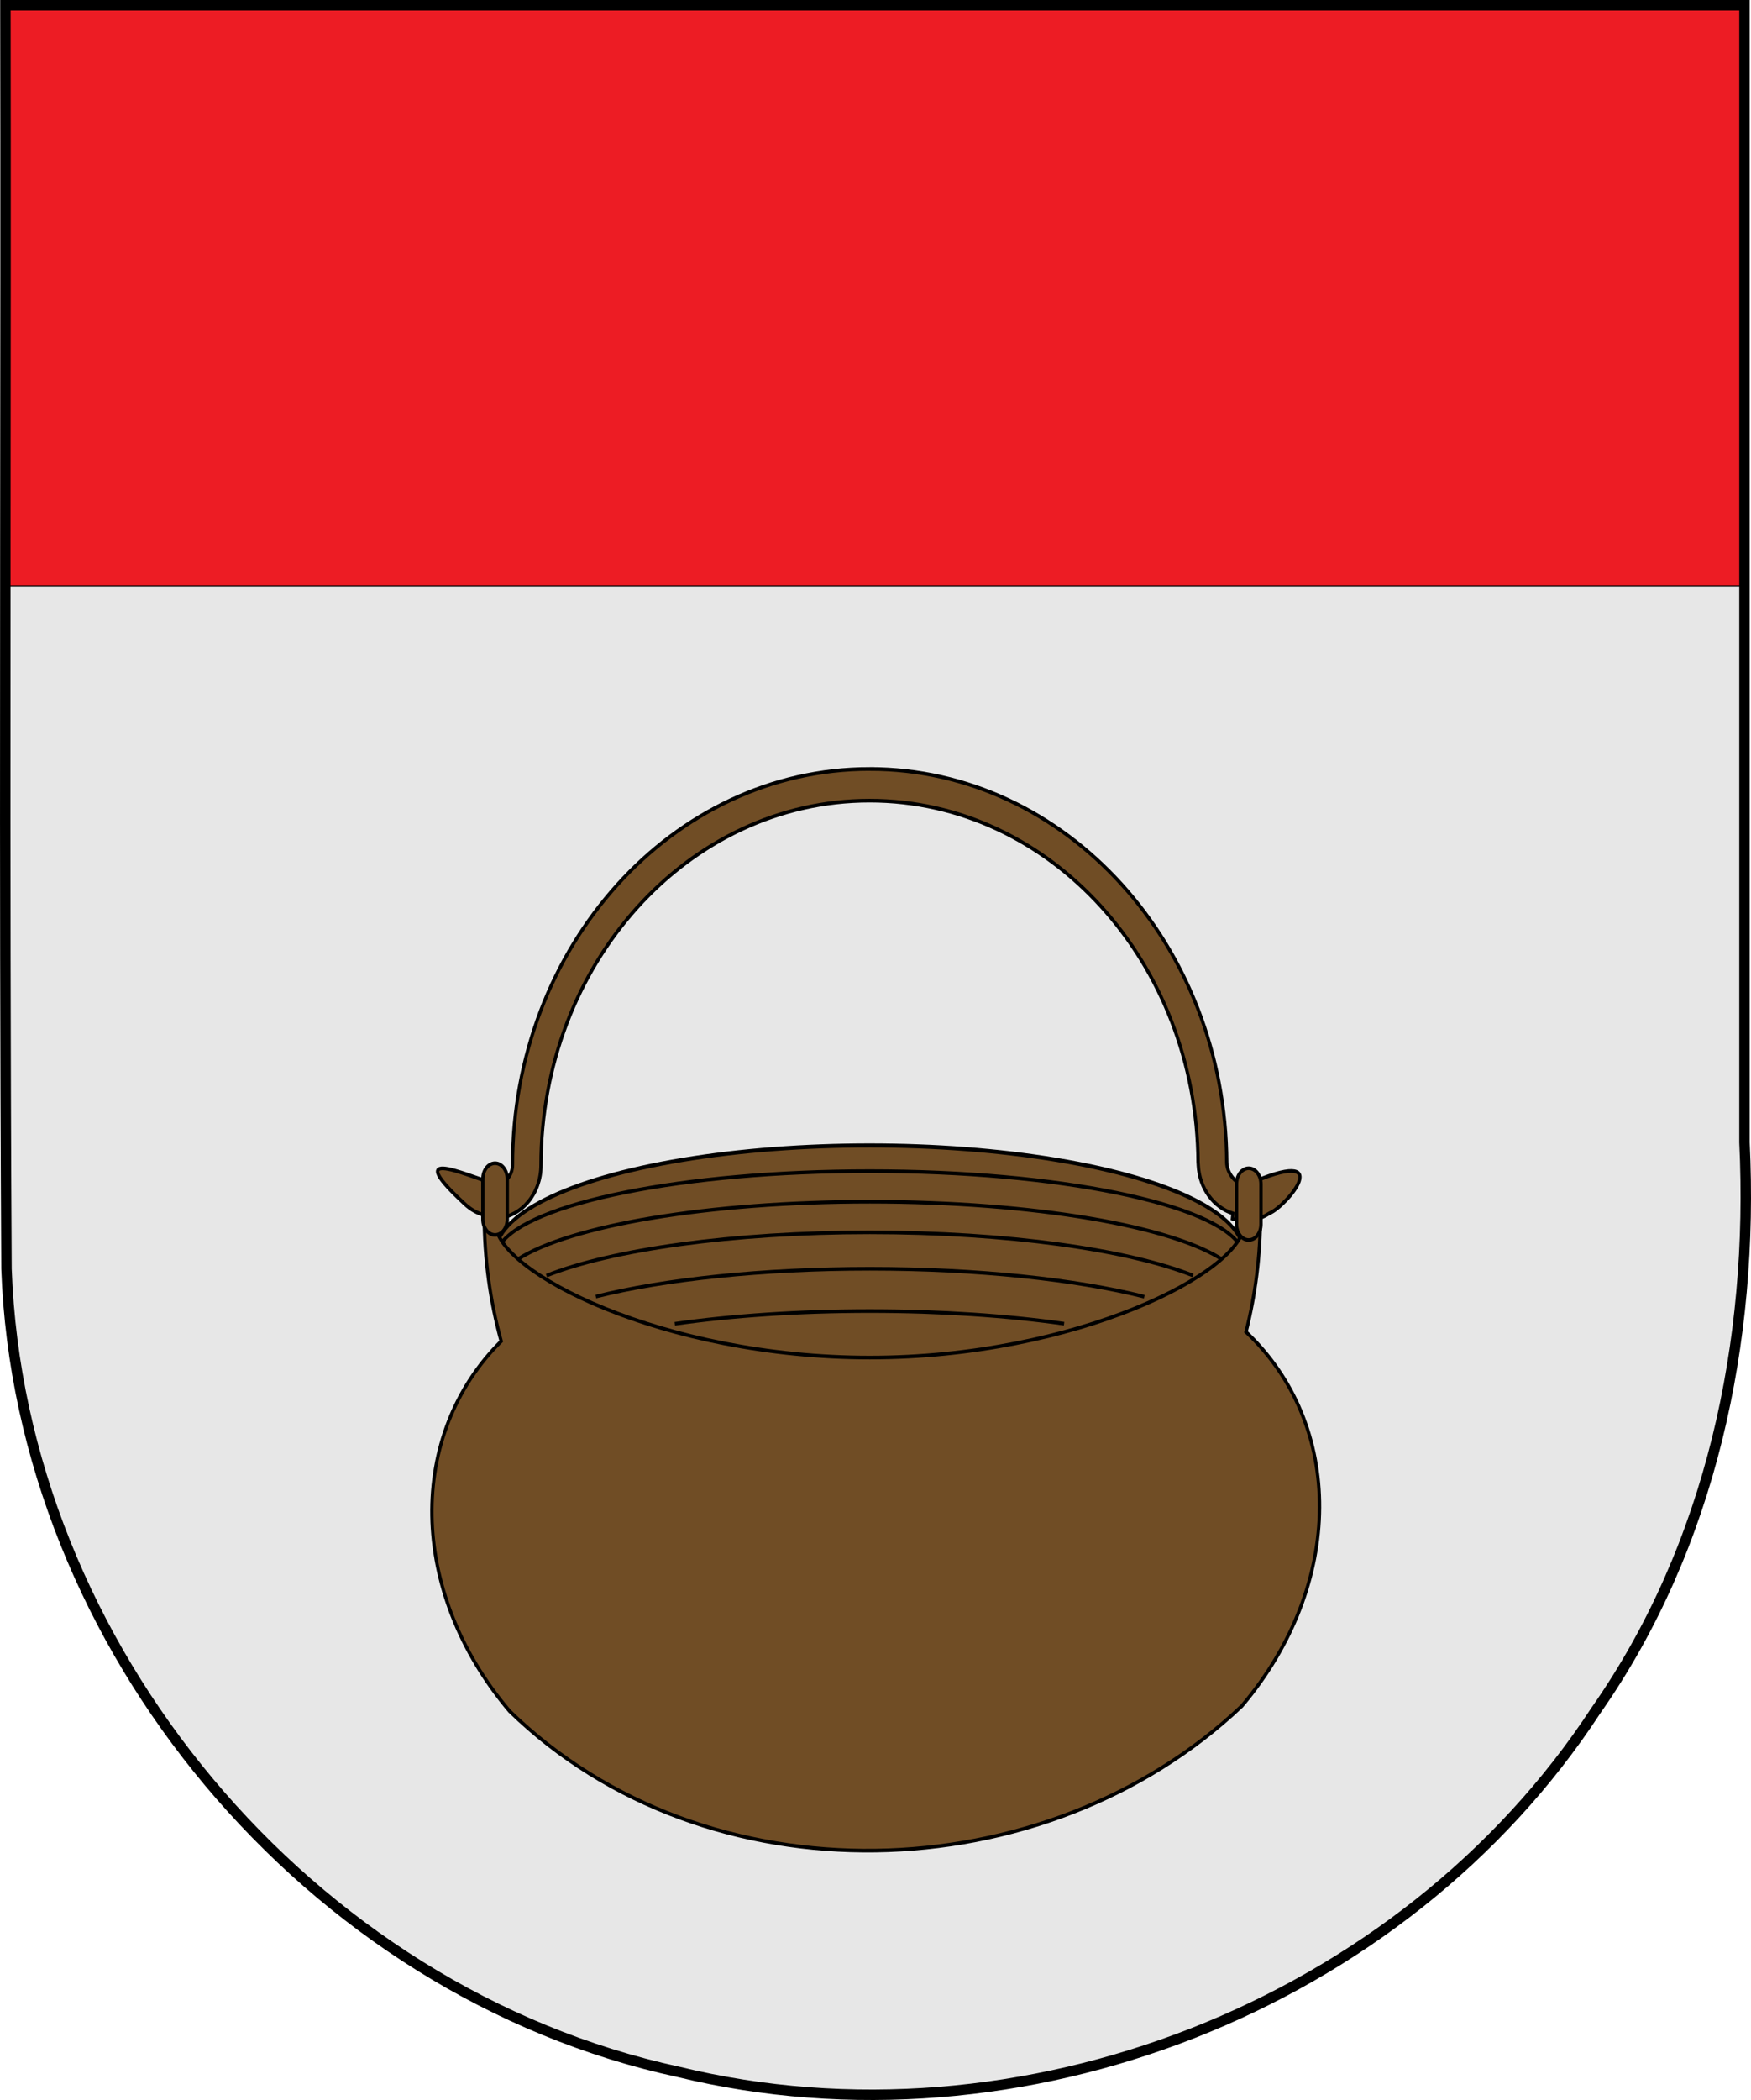
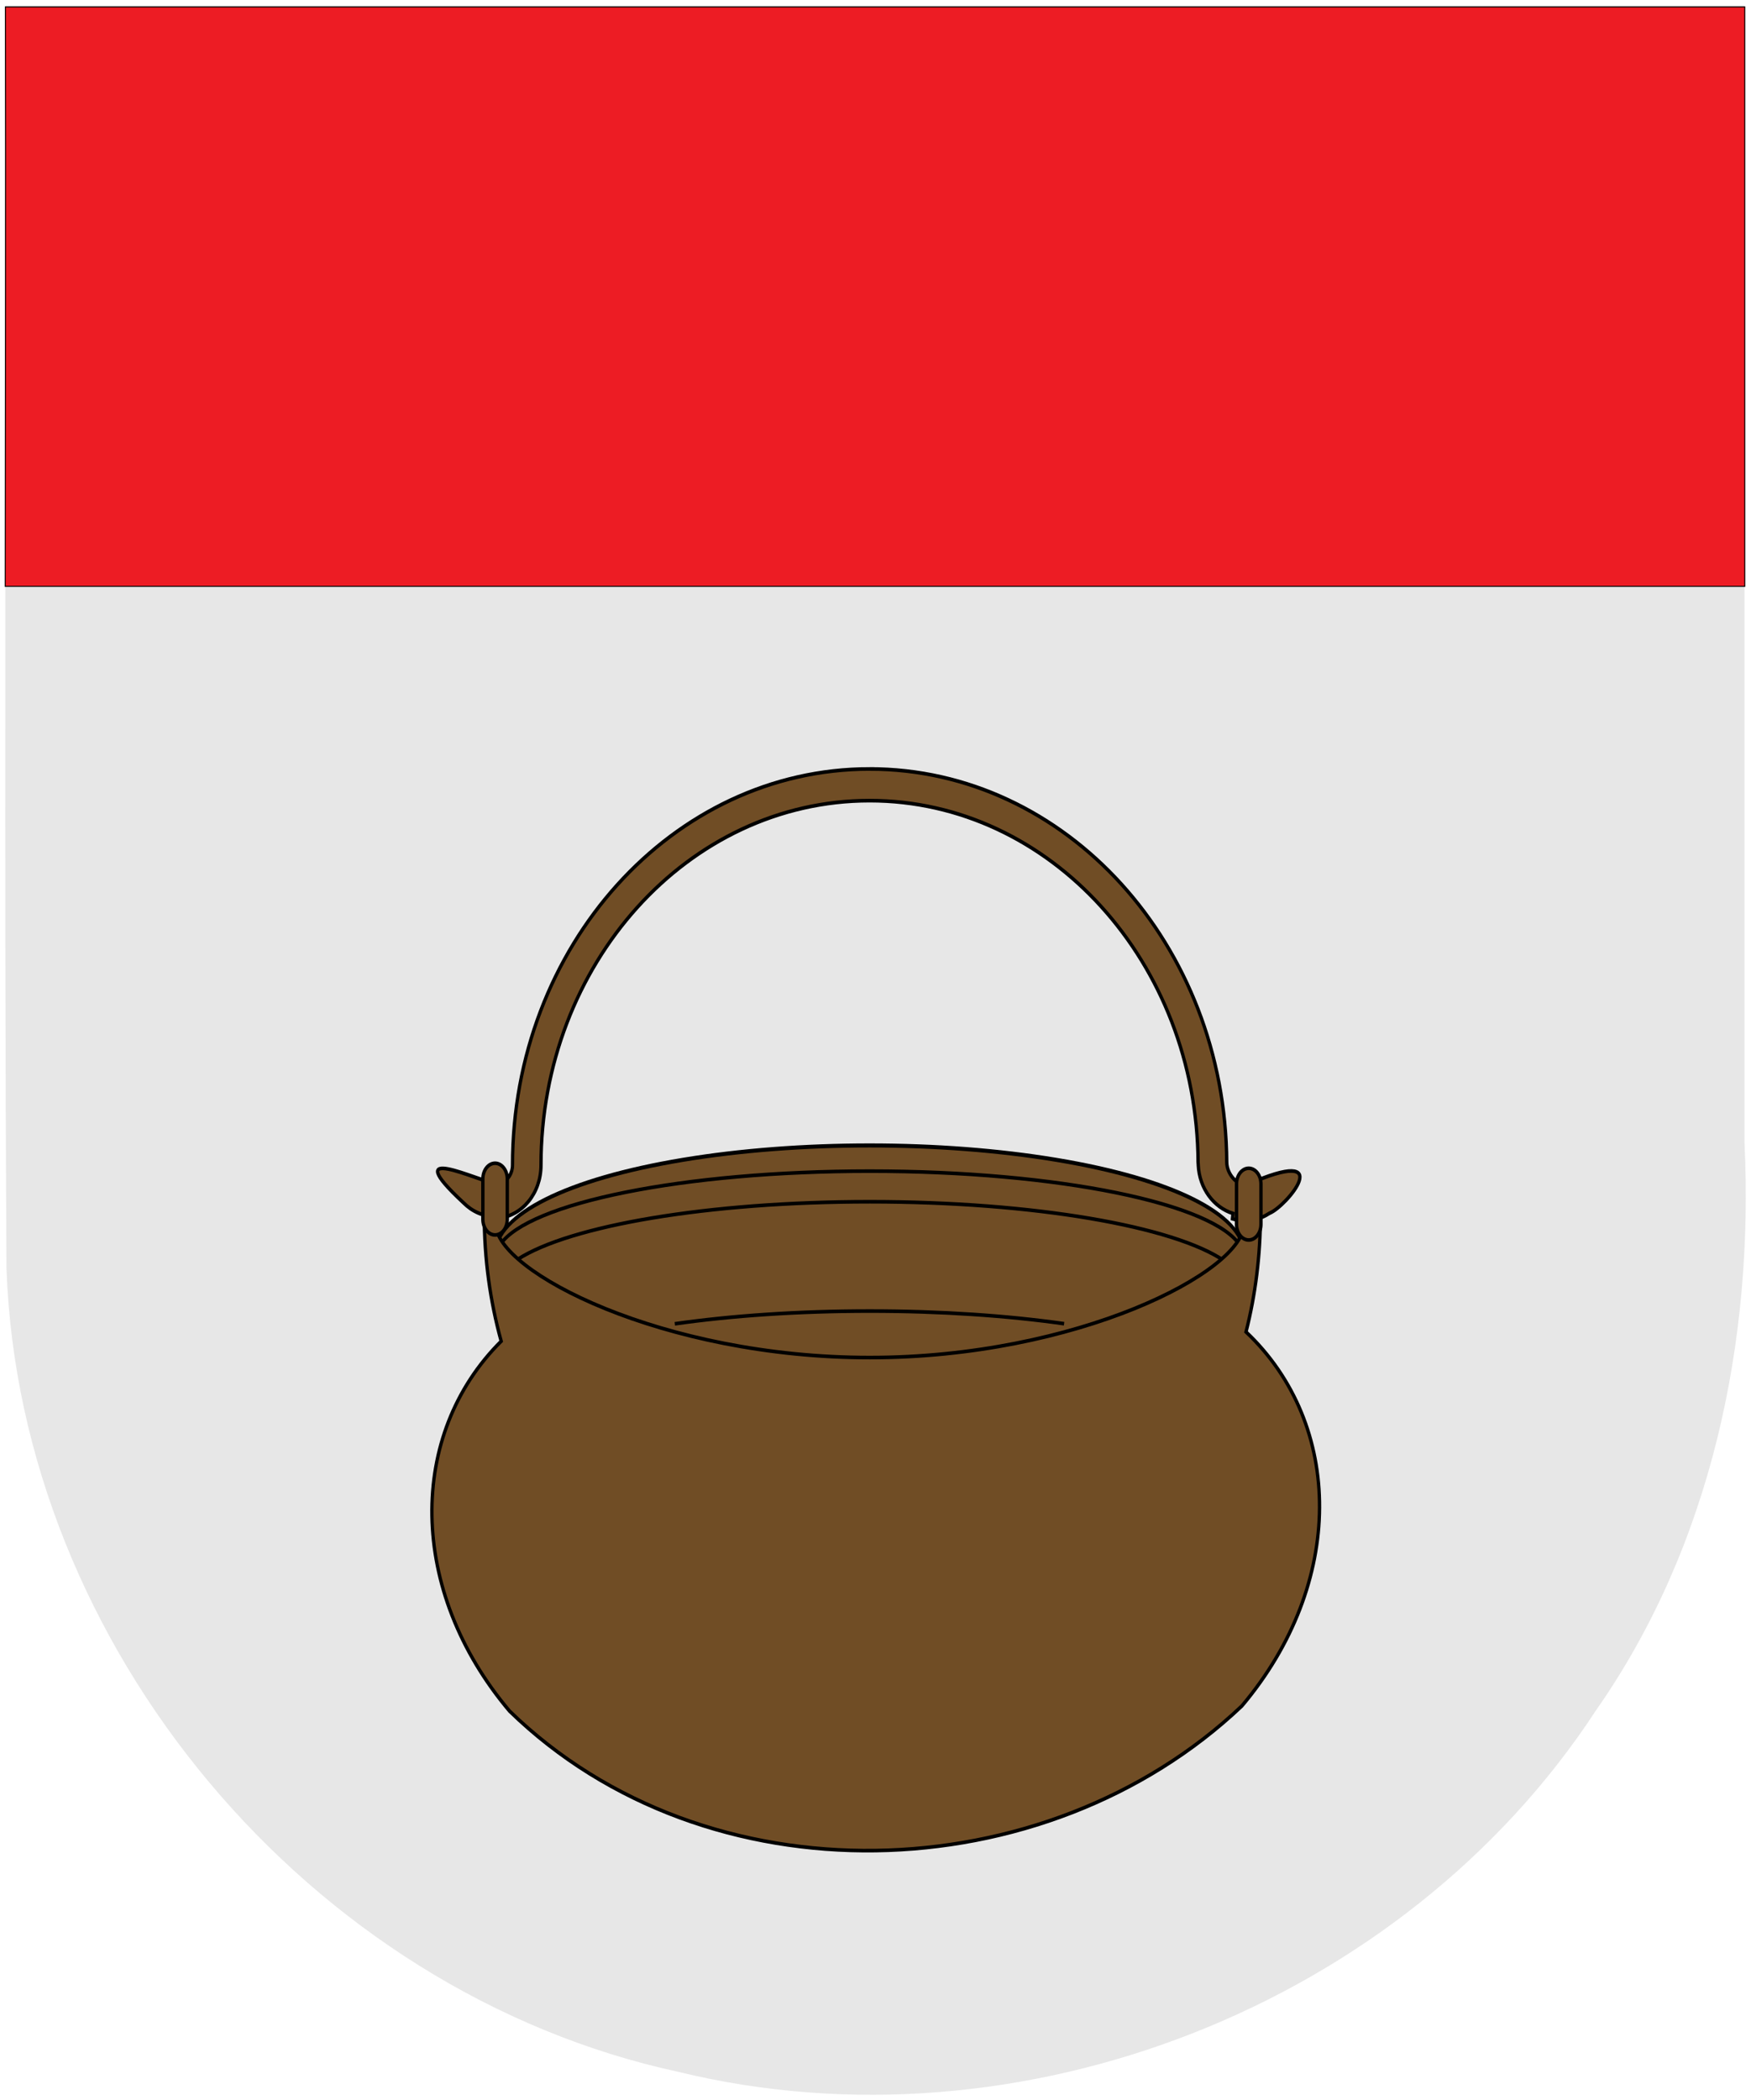
<svg xmlns="http://www.w3.org/2000/svg" xmlns:ns1="http://www.inkscape.org/namespaces/inkscape" xmlns:ns2="http://sodipodi.sourceforge.net/DTD/sodipodi-0.dtd" width="133.086mm" height="159.546mm" viewBox="0 0 133.086 159.546" version="1.1" id="svg3906" ns1:version="1.0.2-2 (e86c870879, 2021-01-15)" ns2:docname="Escudo del Palaçio de Artazcoz.svg">
  <defs id="defs3900" />
  <ns2:namedview id="base" pagecolor="#ffffff" bordercolor="#666666" borderopacity="1.0" ns1:pageopacity="0.0" ns1:pageshadow="2" ns1:zoom="0.49067882" ns1:cx="242.08724" ns1:cy="36.618038" ns1:document-units="mm" ns1:current-layer="layer1" ns1:document-rotation="0" showgrid="false" fit-margin-top="0" fit-margin-left="0" fit-margin-right="0" fit-margin-bottom="0" ns1:window-width="1920" ns1:window-height="1057" ns1:window-x="-8" ns1:window-y="-8" ns1:window-maximized="1" />
  <g ns1:label="Capa 1" ns1:groupmode="layer" id="layer1" transform="translate(-41.781,-86.483)">
    <path id="path13300" d="m 42.192,86.88 c 0.047,27.568 -0.068,55.139 0.022,82.707 0.014,4.432 0.034,8.864 0.061,13.296 1.02,28.717 23.009,54.947 51.087,61.011 25.977,6.326 55.057,-5.043 69.719,-27.462 8.781,-12.539 12.015,-28.056 11.291,-43.16 0,-28.797 0,-57.594 0,-86.392 -44.06,0 -88.12,0 -132.18,0 z" style="display:inline;overflow:visible;visibility:visible;fill:#e7e7e7;fill-opacity:1;fill-rule:evenodd;stroke:none;stroke-width:0.227;stroke-linecap:butt;stroke-linejoin:miter;stroke-miterlimit:4;stroke-dasharray:none;stroke-dashoffset:0;stroke-opacity:1;marker:none;marker-start:none;marker-mid:none;marker-end:none;enable-background:accumulate" ns2:nodetypes="cscccccc" />
    <path style="display:inline;overflow:visible;visibility:visible;fill:#ed1c24;fill-opacity:1;fill-rule:evenodd;stroke:#000000;stroke-width:0.075;stroke-linecap:butt;stroke-linejoin:miter;stroke-miterlimit:4;stroke-dasharray:none;stroke-dashoffset:0;stroke-opacity:1;marker:none;marker-start:none;marker-mid:none;marker-end:none;enable-background:accumulate" d="m 42.19,87.01 c 0.03,14.674 -0.008,29.348 -0.013,44.022 H 174.394 c 0,-14.674 0,-29.348 0,-44.022 -44.068,0 -88.136,0 -132.204,0 z" id="path4870" ns2:nodetypes="ccccc" />
-     <path id="path4502" d="m 42.192,86.88 c 0.047,27.568 -0.068,55.139 0.022,82.707 0.014,4.432 0.034,8.864 0.061,13.296 1.02,28.717 23.009,54.947 51.087,61.011 25.977,6.326 55.057,-5.043 69.719,-27.462 8.781,-12.539 12.015,-28.056 11.291,-43.16 0,-28.797 0,-57.594 0,-86.392 -44.06,0 -88.12,0 -132.18,0 z" style="display:inline;overflow:visible;visibility:visible;fill:none;fill-opacity:1;fill-rule:evenodd;stroke:#000000;stroke-width:0.794;stroke-linecap:butt;stroke-linejoin:miter;stroke-miterlimit:4;stroke-dasharray:none;stroke-dashoffset:0;stroke-opacity:1;marker:none;marker-start:none;marker-mid:none;marker-end:none;enable-background:accumulate" ns2:nodetypes="cscccccc" />
    <g transform="matrix(0.205,0,0,0.222,51.007,81.695)" id="g1113" style="clip-rule:evenodd;display:inline;fill:#704d25;fill-rule:evenodd;stroke:#000000;stroke-width:1.241;stroke-miterlimit:4;stroke-dasharray:none;image-rendering:optimizeQuality;shape-rendering:geometricPrecision;text-rendering:geometricPrecision">
      <g style="display:inline;fill:#704d25;fill-opacity:1;stroke:#000000;stroke-width:0.689;stroke-miterlimit:4;stroke-dasharray:none;stroke-opacity:1" id="g1073" transform="matrix(-1.581,1.013,0.934,1.455,168.991,-677.13)">
        <g style="fill:#704d25;fill-opacity:1;stroke:#000000;stroke-width:0.689;stroke-miterlimit:4;stroke-dasharray:none;stroke-opacity:1" transform="rotate(-3.666,224.216,634.262)" id="g1067">
          <g style="fill:#704d25;fill-opacity:1;stroke:#000000;stroke-width:1.738;stroke-miterlimit:4;stroke-dasharray:none;stroke-opacity:1" id="g1061" transform="matrix(0.245,-0.088,0.204,0.568,184.454,566.691)">
            <g style="fill:#704d25;fill-opacity:1;stroke:#000000;stroke-width:1.738;stroke-miterlimit:4;stroke-dasharray:none;stroke-opacity:1" transform="translate(-131.229,-176.874)" id="g1059" />
          </g>
          <g style="display:inline;fill:#704d25;fill-opacity:1;stroke:#000000;stroke-width:1.738;stroke-miterlimit:4;stroke-dasharray:none;stroke-opacity:1" id="g1065" transform="matrix(0.211,-0.152,0.352,0.49,169.476,594.864)">
            <g style="fill:#704d25;fill-opacity:1;stroke:#000000;stroke-width:1.738;stroke-miterlimit:4;stroke-dasharray:none;stroke-opacity:1" transform="translate(-131.229,-176.874)" id="g1063" />
          </g>
        </g>
        <g style="display:inline;fill:#704d25;fill-opacity:1;stroke:#000000;stroke-width:1.738;stroke-miterlimit:4;stroke-dasharray:none;stroke-opacity:1" transform="matrix(0.166,-0.2,0.464,0.386,163.438,626.213)" id="g1071">
          <g style="fill:#704d25;fill-opacity:1;stroke:#000000;stroke-width:1.738;stroke-miterlimit:4;stroke-dasharray:none;stroke-opacity:1" id="g1069" transform="translate(-131.229,-176.874)" />
        </g>
      </g>
      <g style="fill:#704d25;fill-opacity:1;stroke:#000000;stroke-width:0.689;stroke-miterlimit:4;stroke-dasharray:none;stroke-opacity:1" id="g1089" transform="matrix(1.581,1.013,-0.934,1.455,388.416,-688.361)">
        <g style="fill:#704d25;fill-opacity:1;stroke:#000000;stroke-width:0.689;stroke-miterlimit:4;stroke-dasharray:none;stroke-opacity:1" transform="rotate(-3.666,224.216,634.262)" id="g1083">
          <g style="fill:#704d25;fill-opacity:1;stroke:#000000;stroke-width:1.738;stroke-miterlimit:4;stroke-dasharray:none;stroke-opacity:1" id="g1077" transform="matrix(0.245,-0.088,0.204,0.568,184.454,566.691)">
            <g style="fill:#704d25;fill-opacity:1;stroke:#000000;stroke-width:1.738;stroke-miterlimit:4;stroke-dasharray:none;stroke-opacity:1" transform="translate(-131.229,-176.874)" id="g1075" />
          </g>
          <g style="display:inline;fill:#704d25;fill-opacity:1;stroke:#000000;stroke-width:1.738;stroke-miterlimit:4;stroke-dasharray:none;stroke-opacity:1" id="g1081" transform="matrix(0.211,-0.152,0.352,0.49,169.476,594.864)">
            <g style="fill:#704d25;fill-opacity:1;stroke:#000000;stroke-width:1.738;stroke-miterlimit:4;stroke-dasharray:none;stroke-opacity:1" transform="translate(-131.229,-176.874)" id="g1079" />
          </g>
        </g>
        <g style="display:inline;fill:#704d25;fill-opacity:1;stroke:#000000;stroke-width:1.738;stroke-miterlimit:4;stroke-dasharray:none;stroke-opacity:1" transform="matrix(0.166,-0.2,0.464,0.386,163.438,626.213)" id="g1087">
          <g style="fill:#704d25;fill-opacity:1;stroke:#000000;stroke-width:1.738;stroke-miterlimit:4;stroke-dasharray:none;stroke-opacity:1" id="g1085" transform="translate(-131.229,-176.874)" />
        </g>
      </g>
      <path ns1:connector-curvature="0" id="path1091" transform="matrix(1.108,0,0,1.13,701.505,-340.594)" d="m -382.75,553.375 c -65.998,5e-5 -119.5,53.74 -119.5,120 10e-6,2.419 -1.521,4.512 -3.625,5.5 l 0.031,-0.281 c -0.624,0.207 -1.26,0.344 -1.938,0.344 -5.594,-0.568 -33.396,-13.122 -10.844,5.844 2.858,2.612 6.674,4.188 10.844,4.188 0.108,-10e-6 0.206,-0.026 0.312,-0.031 l 0.094,0.531 c 8.317,-0.6 14.656,-7.571 14.656,-16.094 0,-60.965 49.245,-110.406 109.969,-110.406 60.437,10e-6 109.438,48.941 109.906,109.5 -2e-5,0.258 0.053,0.527 0.062,0.781 0,0.035 0,0.086 0,0.125 0.371,7.004 5.152,12.786 11.625,14.625 l -0.188,1.594 c 0.318,0.086 0.641,0.183 0.969,0.25 4.081,0.837 8.126,0.046 11.469,-1.938 5.559,-1.995 23.389,-21.066 -7.719,-8.562 -0.042,0.007 -0.083,0.025 -0.125,0.031 -3.348,0 -6.492,-3.548 -6.5,-6.906 -0.46,-65.861 -53.782,-119.094 -119.5,-119.094 z" style="display:inline;fill:#704d25;fill-opacity:1;stroke:#000000;stroke-width:1.109;stroke-miterlimit:4;stroke-dasharray:none;stroke-opacity:1" />
      <ellipse transform="matrix(1.497,0,0,1.896,-75.647,127.468)" cx="235.838" ry="19.447" cy="170.341" rx="92.601" id="ellipse1093" style="fill:#704d25;fill-opacity:1;stroke:#000000;stroke-width:0.736;stroke-miterlimit:4;stroke-dasharray:none;stroke-opacity:1" />
      <path ns1:connector-curvature="0" id="path1095" d="m 140.458,447.486 c 10.495,-14.243 67.851,-25.13 137.033,-25.13 69.969,0 127.842,11.137 137.376,25.618" style="fill:#704d25;fill-opacity:1;stroke:#000000;stroke-width:1.241;stroke-miterlimit:4;stroke-dasharray:none;stroke-opacity:1" />
      <path ns1:connector-curvature="0" id="path1097" d="m 146.937,452.536 c 19.281,-11.494 70.456,-19.711 130.556,-19.711 60.934,0 112.694,8.446 131.339,20.191" style="fill:#704d25;fill-opacity:1;stroke:#000000;stroke-width:1.241;stroke-miterlimit:4;stroke-dasharray:none;stroke-opacity:1" />
-       <path ns1:connector-curvature="0" id="path1099" d="m 157.613,458.101 c 24.064,-8.855 68.742,-14.805 119.88,-14.805 51.112,0 95.767,5.942 119.841,14.79" style="fill:#704d25;fill-opacity:1;stroke:#000000;stroke-width:1.241;stroke-miterlimit:4;stroke-dasharray:none;stroke-opacity:1" />
-       <path ns1:connector-curvature="0" id="path1101" d="m 175.907,465.279 c 25.333,-5.851 61.472,-9.513 101.586,-9.513 40.204,0 76.417,3.676 101.757,9.553" style="fill:#704d25;fill-opacity:1;stroke:#000000;stroke-width:1.241;stroke-miterlimit:4;stroke-dasharray:none;stroke-opacity:1" />
      <path ns1:connector-curvature="0" id="path1103" d="m 205.185,474.604 c 21.057,-2.771 45.817,-4.366 72.308,-4.366 26.376,0 51.028,1.582 72.022,4.329" style="fill:#704d25;fill-opacity:1;stroke:#000000;stroke-width:1.241;stroke-miterlimit:4;stroke-dasharray:none;stroke-opacity:1" />
      <path ns1:connector-curvature="0" style="fill:#704d25;fill-opacity:1;stroke:#000000;stroke-width:1.241;stroke-miterlimit:4;stroke-dasharray:none;stroke-opacity:1" d="m 109.531,323.344 c 0,15.039 2.193,29.55 6.281,43.219 -34.804,31.952 -34.687,85.242 3.094,126.562 73.118,65.72 198.511,62.198 271.531,-1.75 38.343,-41.936 37.909,-96.225 1.531,-128 3.5,-12.728 5.344,-26.158 5.344,-40.031 h -6.719 c 0.439,0.965 0.688,1.948 0.688,2.938 3e-5,16.469 -62.222,45.875 -138.812,45.875 -76.59,6e-5 -138.75,-29.406 -138.75,-45.875 0,-0.99 0.249,-1.973 0.688,-2.938 z" transform="translate(25,114)" id="path1105" ns2:nodetypes="cccccccssscc" />
      <g id="g1107" transform="matrix(1.498,0,0,1.534,-76.148,182.628)" style="fill:#704d25;fill-opacity:1;stroke:#000000;stroke-width:0.818;stroke-miterlimit:4;stroke-dasharray:none;stroke-opacity:1" />
      <path ns1:connector-curvature="0" d="m 143.076,438.834 c 0,2.963 -2.029,5.363 -4.528,5.363 v 0 c -2.501,0 -4.528,-2.401 -4.528,-5.363 v -13.818 c 0,-2.963 2.027,-5.365 4.528,-5.365 v 0 c 2.499,0 4.528,2.403 4.528,5.365 z" id="path1109-1" style="fill:#704d25;fill-opacity:1;stroke:#000000;stroke-width:1.241;stroke-miterlimit:4;stroke-dasharray:none;stroke-opacity:1" />
      <path ns1:connector-curvature="0" id="path1111-4" d="m 422.501,440.559 c 0,2.963 -2.029,5.365 -4.527,5.365 v 0 c -2.499,0 -4.527,-2.401 -4.527,-5.365 v -13.818 c 0,-2.962 2.029,-5.365 4.527,-5.365 v 0 c 2.499,0 4.527,2.403 4.527,5.365 z" style="fill:#704d25;fill-opacity:1;stroke:#000000;stroke-width:1.241;stroke-miterlimit:4;stroke-dasharray:none;stroke-opacity:1" />
    </g>
  </g>
</svg>